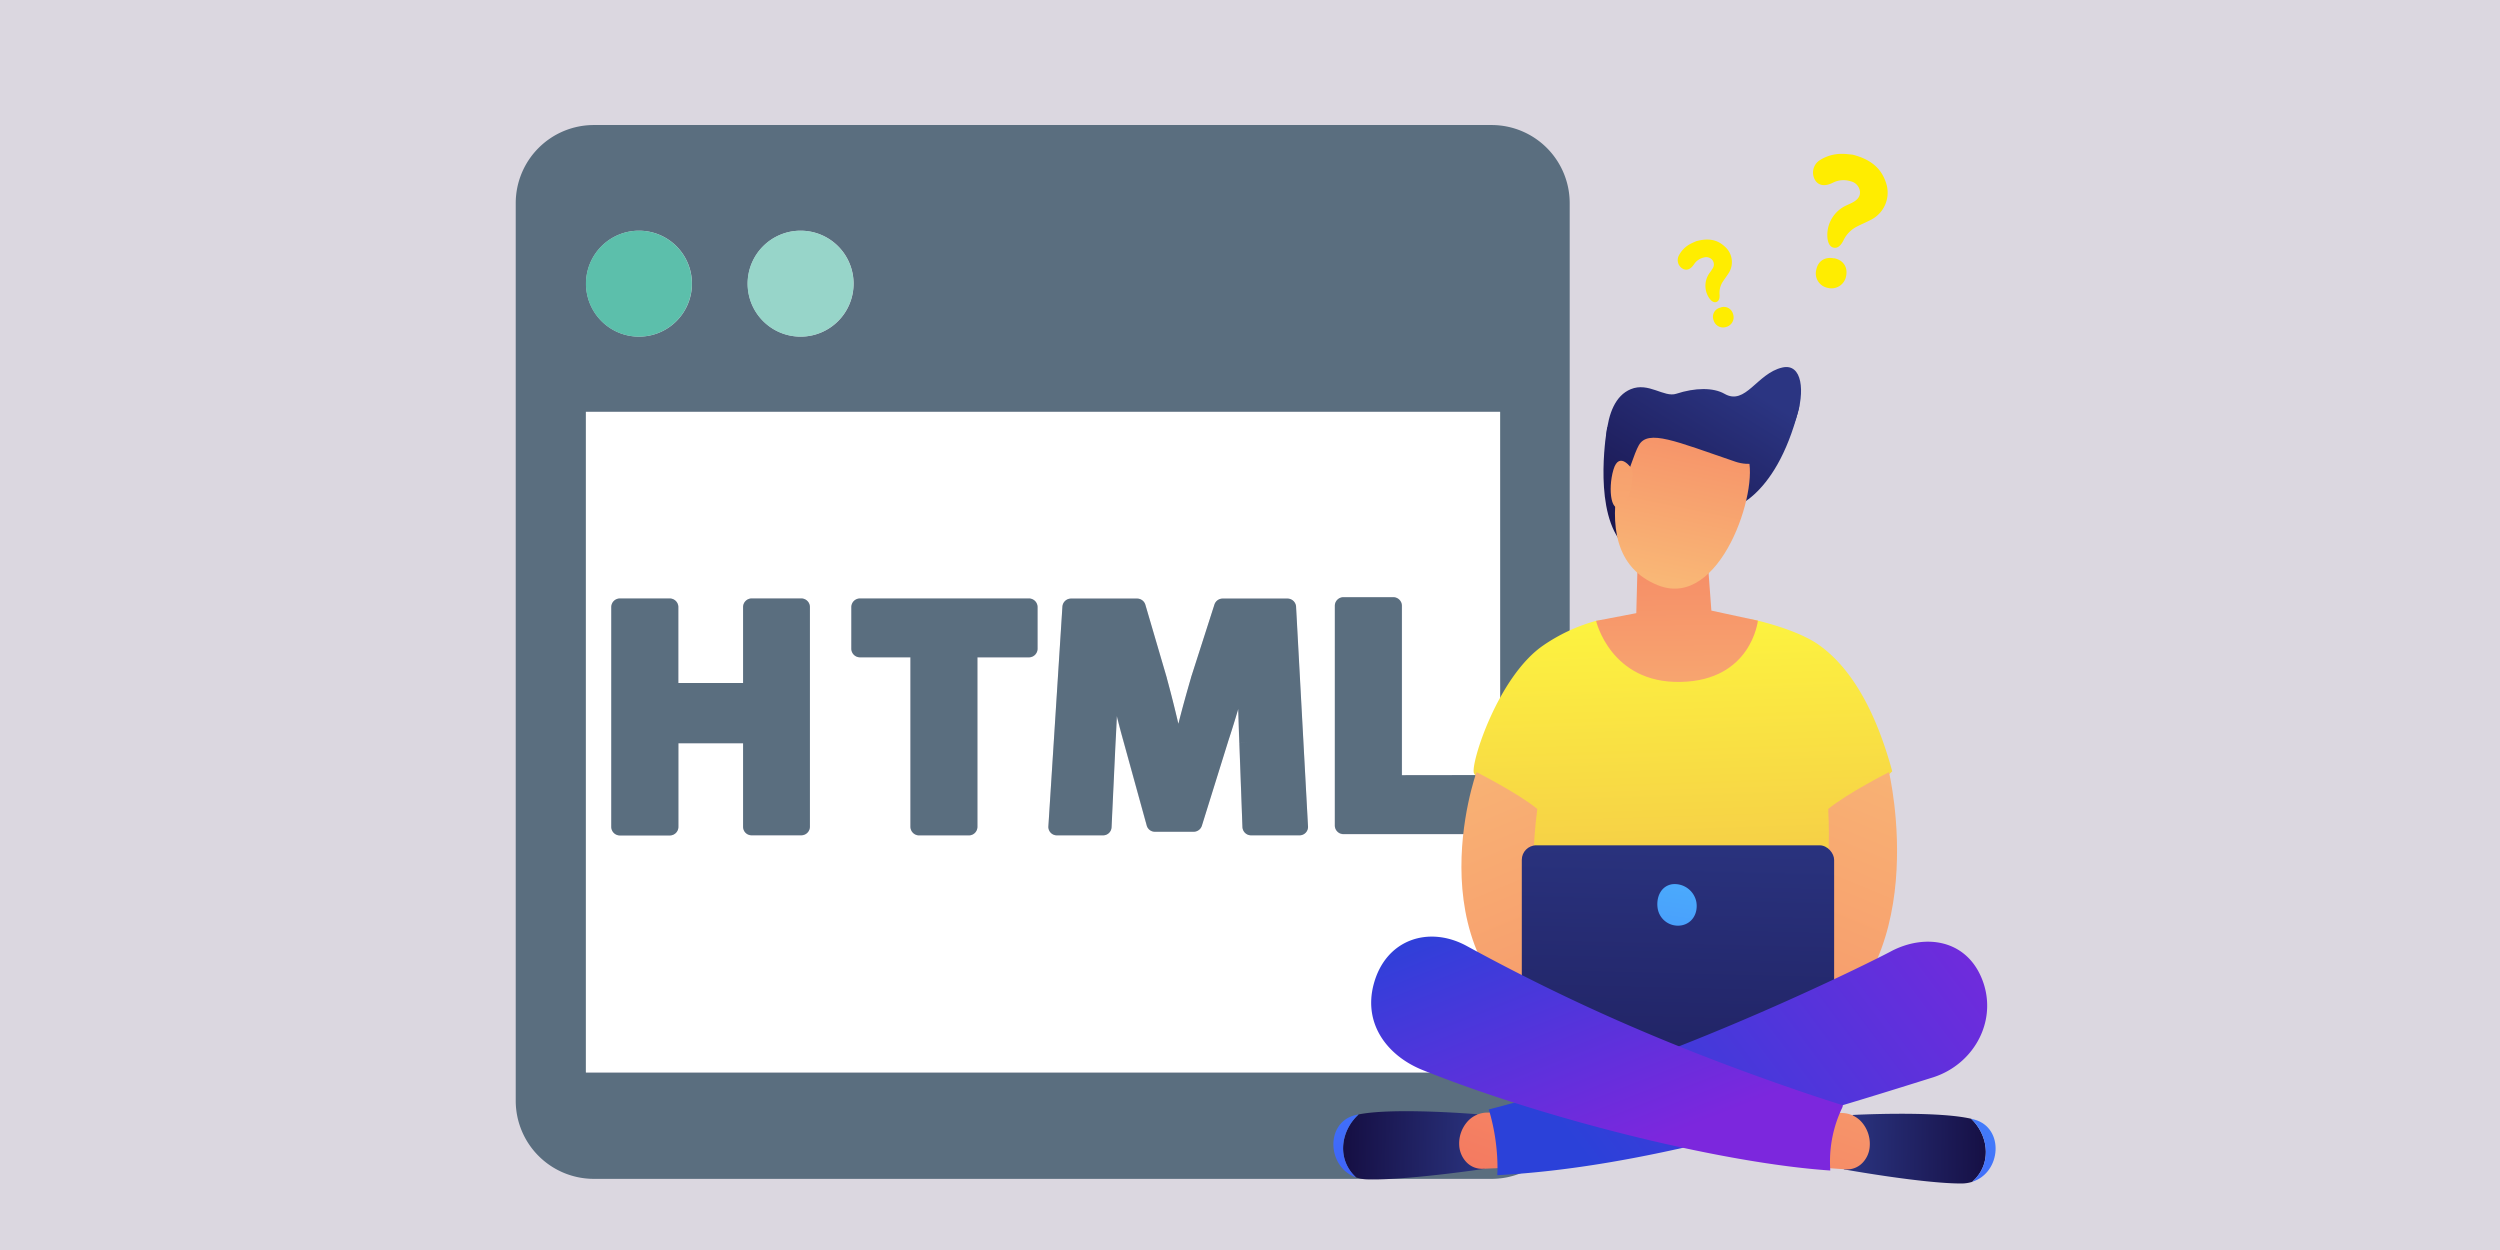
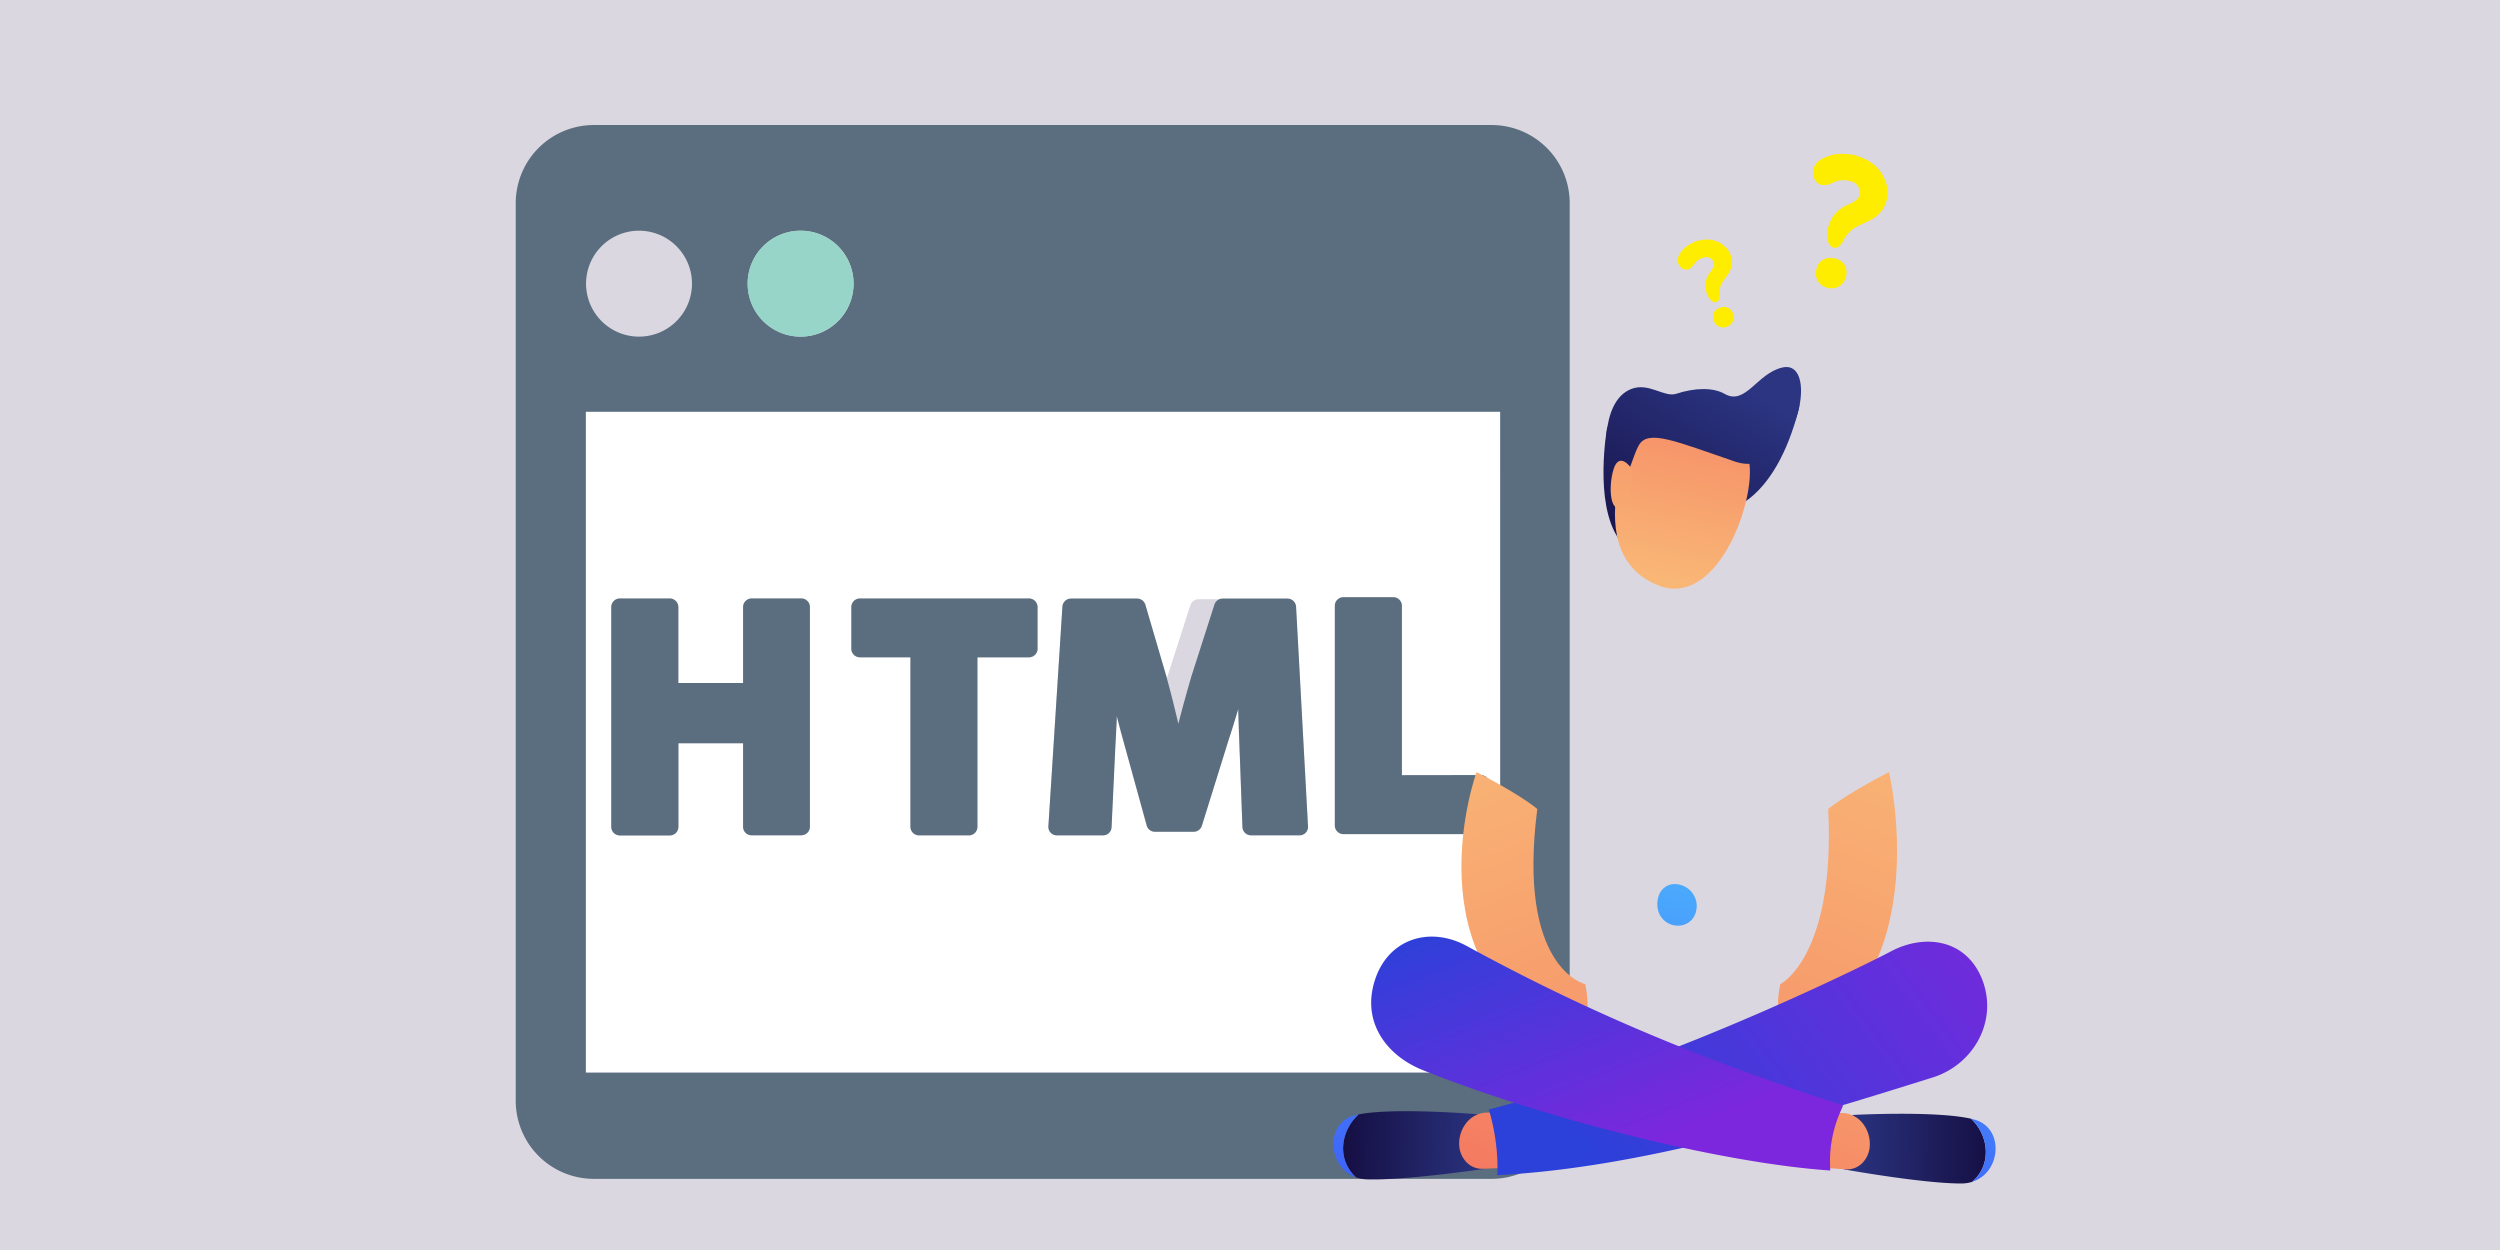
<svg xmlns="http://www.w3.org/2000/svg" xmlns:xlink="http://www.w3.org/1999/xlink" id="Layer_1" data-name="Layer 1" viewBox="0 0 868 434">
  <defs>
    <style>.cls-1{fill:#dbd7e0;}.cls-2{fill:#5a6e7f;}.cls-3{fill:#fff;}.cls-4{fill:#97d5c9;}.cls-5{fill:#5cbfab;}.cls-6{fill:url(#New_Gradient_Swatch_1);}.cls-7{fill:url(#New_Gradient_Swatch_19);}.cls-8{fill:url(#linear-gradient);}.cls-9{fill:url(#linear-gradient-2);}.cls-10{fill:url(#New_Gradient_Swatch_1-2);}.cls-11{fill:url(#linear-gradient-3);}.cls-12{fill:url(#New_Gradient_Swatch_1-3);}.cls-13{fill:url(#linear-gradient-4);}.cls-14{fill:url(#linear-gradient-5);}.cls-15{fill:url(#New_Gradient_Swatch_1-4);}.cls-16{fill:url(#linear-gradient-6);}.cls-17{fill:url(#linear-gradient-7);}.cls-18{fill:url(#New_Gradient_Swatch_14);}.cls-19{fill:url(#New_Gradient_Swatch_14-2);}.cls-20{fill:url(#linear-gradient-8);}.cls-21{fill:url(#linear-gradient-9);}.cls-22{fill:url(#New_Gradient_Swatch_1-5);}.cls-23{fill:url(#linear-gradient-10);}.cls-24{fill:#ffed00;}</style>
    <linearGradient id="New_Gradient_Swatch_1" x1="677.39" y1="-548.86" x2="646.25" y2="-473.57" gradientTransform="translate(-154.88 564.45) rotate(9.25)" gradientUnits="userSpaceOnUse">
      <stop offset="0" stop-color="#2b3582" />
      <stop offset="1" stop-color="#150e42" />
    </linearGradient>
    <linearGradient id="New_Gradient_Swatch_19" x1="582.45" y1="210.19" x2="596.63" y2="639.22" gradientUnits="userSpaceOnUse">
      <stop offset="0" stop-color="#fdf53f" />
      <stop offset="1" stop-color="#d93c65" />
    </linearGradient>
    <linearGradient id="linear-gradient" x1="500.37" y1="250.19" x2="594.34" y2="477.18" gradientUnits="userSpaceOnUse">
      <stop offset="0" stop-color="#f9b776" />
      <stop offset="1" stop-color="#f47960" />
    </linearGradient>
    <linearGradient id="linear-gradient-2" x1="-7676.03" y1="249.7" x2="-7582.06" y2="476.69" gradientTransform="matrix(-1, 0, 0, 1, -7009.07, 0)" xlink:href="#linear-gradient" />
    <linearGradient id="New_Gradient_Swatch_1-2" x1="583.84" y1="279.58" x2="578.96" y2="477.17" gradientTransform="matrix(1, 0, 0, 1, 0, 0)" xlink:href="#New_Gradient_Swatch_1" />
    <linearGradient id="linear-gradient-3" x1="593.65" y1="238.34" x2="559.6" y2="464.91" gradientUnits="userSpaceOnUse">
      <stop offset="0" stop-color="#53d8ff" />
      <stop offset="1" stop-color="#3840f7" />
    </linearGradient>
    <linearGradient id="New_Gradient_Swatch_1-3" x1="646.15" y1="365.83" x2="697.5" y2="365.83" gradientTransform="translate(-3.09 27.76) rotate(0.44)" xlink:href="#New_Gradient_Swatch_1" />
    <linearGradient id="linear-gradient-4" x1="765.4" y1="331.08" x2="645.39" y2="433.35" xlink:href="#linear-gradient-3" />
    <linearGradient id="linear-gradient-5" x1="674.13" y1="305.97" x2="619.93" y2="452.79" xlink:href="#linear-gradient" />
    <linearGradient id="New_Gradient_Swatch_1-4" x1="-8212" y1="313.71" x2="-8160.63" y2="313.71" gradientTransform="matrix(-1, -0.02, -0.02, 1, -7688.47, -79.59)" xlink:href="#New_Gradient_Swatch_1" />
    <linearGradient id="linear-gradient-6" x1="397.41" y1="223.75" x2="495.5" y2="461.67" xlink:href="#linear-gradient-3" />
    <linearGradient id="linear-gradient-7" x1="565.54" y1="261.73" x2="511.3" y2="408.62" xlink:href="#linear-gradient" />
    <linearGradient id="New_Gradient_Swatch_14" x1="697.11" y1="303.14" x2="556.2" y2="408.99" gradientUnits="userSpaceOnUse">
      <stop offset="0" stop-color="#7c27dd" />
      <stop offset="1" stop-color="#2b41d9" />
    </linearGradient>
    <linearGradient id="New_Gradient_Swatch_14-2" x1="569.75" y1="398.05" x2="532.82" y2="303.87" xlink:href="#New_Gradient_Swatch_14" />
    <linearGradient id="linear-gradient-8" x1="582.86" y1="268.93" x2="581.61" y2="160.14" xlink:href="#linear-gradient" />
    <linearGradient id="linear-gradient-9" x1="664.68" y1="-475.66" x2="668.3" y2="-563.62" gradientTransform="translate(-154.88 564.45) rotate(9.25)" xlink:href="#linear-gradient" />
    <linearGradient id="New_Gradient_Swatch_1-5" x1="675.49" y1="-549.7" x2="644.62" y2="-475.07" xlink:href="#New_Gradient_Swatch_1" />
    <linearGradient id="linear-gradient-10" x1="582.46" y1="90.18" x2="588.13" y2="-47.66" gradientTransform="translate(-19.57 103.53) rotate(1.75)" xlink:href="#linear-gradient" />
  </defs>
  <rect class="cls-1" width="868" height="434" />
  <path class="cls-2" d="M206.19,43.41a27.13,27.13,0,0,0-27.13,27.12V382.18a27.13,27.13,0,0,0,27.13,27.12H517.83A27.13,27.13,0,0,0,545,382.18V70.53a27.13,27.13,0,0,0-27.13-27.12ZM278,80.1a18.39,18.39,0,1,1-18.4,18.39A18.38,18.38,0,0,1,278,80.1Zm-56.14,0a18.39,18.39,0,1,1-18.38,18.39A18.39,18.39,0,0,1,221.81,80.1Zm299,292.24H203.43V143h317.4Z" />
-   <path class="cls-3" d="M203.43,372.34h317.4V143H203.43Zm260.05-162a3,3,0,0,1,3-2.95h17.32a3,3,0,0,1,3,2.95v58.85h27.38a3,3,0,0,1,3,3v14.49a3,3,0,0,1-3,3H466.45a3,3,0,0,1-3-3Zm-94.59.3a3,3,0,0,1,2.95-2.77h23a3,3,0,0,1,2.84,2.12l7.47,25.47,0,.07c1.37,5.13,2.71,10.47,4,15.82,1.43-5.49,2.93-11,4.39-16l0-.07,8.14-25.36a3,3,0,0,1,2.82-2.05H447a3,3,0,0,1,2.95,2.8l4.18,76.29A2.94,2.94,0,0,1,451.2,290H434.33a3,3,0,0,1-2.95-2.84L430.25,258l2.94-.12-2.94.11c-.14-3.65-.27-7.67-.39-11.82-1.11,3.74-2.24,7.41-3.35,10.77l-9.28,29.78a3,3,0,0,1-2.82,2.07H400.93a2.93,2.93,0,0,1-2.84-2.17l-8.15-29.54c-.75-2.66-1.49-5.51-2.23-8.43-.13,3.34-.3,6.61-.47,9.63l-1.36,28.94a2.94,2.94,0,0,1-2.94,2.82H367a2.94,2.94,0,0,1-3-3.14Zm-73.28.19a3,3,0,0,1,3-3h58.63a3,3,0,0,1,3,3v14.49a3,3,0,0,1-3,2.95H339.34v58.85a3,3,0,0,1-.87,2.09,2.9,2.9,0,0,1-2.09.87H319.06a2.9,2.9,0,0,1-2.09-.87,3,3,0,0,1-.87-2.09V228.22H298.58a3,3,0,0,1-3-2.95Zm-83.35,0a3,3,0,0,1,3-3h17.32a3,3,0,0,1,3,3v26.36H258V210.78a3,3,0,0,1,3-3h17.2a3,3,0,0,1,3,3v76.29a3,3,0,0,1-3,3H261a3,3,0,0,1-3-3v-29H235.51v29a3,3,0,0,1-3,3H215.23a3,3,0,0,1-3-3Z" />
+   <path class="cls-3" d="M203.43,372.34h317.4V143H203.43Zm260.05-162a3,3,0,0,1,3-2.95h17.32a3,3,0,0,1,3,2.95v58.85h27.38a3,3,0,0,1,3,3v14.49a3,3,0,0,1-3,3H466.45a3,3,0,0,1-3-3Zm-94.59.3a3,3,0,0,1,2.95-2.77h23a3,3,0,0,1,2.84,2.12l7.47,25.47,0,.07l0-.07,8.14-25.36a3,3,0,0,1,2.82-2.05H447a3,3,0,0,1,2.95,2.8l4.18,76.29A2.94,2.94,0,0,1,451.2,290H434.33a3,3,0,0,1-2.95-2.84L430.25,258l2.94-.12-2.94.11c-.14-3.65-.27-7.67-.39-11.82-1.11,3.74-2.24,7.41-3.35,10.77l-9.28,29.78a3,3,0,0,1-2.82,2.07H400.93a2.93,2.93,0,0,1-2.84-2.17l-8.15-29.54c-.75-2.66-1.49-5.51-2.23-8.43-.13,3.34-.3,6.61-.47,9.63l-1.36,28.94a2.94,2.94,0,0,1-2.94,2.82H367a2.94,2.94,0,0,1-3-3.14Zm-73.28.19a3,3,0,0,1,3-3h58.63a3,3,0,0,1,3,3v14.49a3,3,0,0,1-3,2.95H339.34v58.85a3,3,0,0,1-.87,2.09,2.9,2.9,0,0,1-2.09.87H319.06a2.9,2.9,0,0,1-2.09-.87,3,3,0,0,1-.87-2.09V228.22H298.58a3,3,0,0,1-3-2.95Zm-83.35,0a3,3,0,0,1,3-3h17.32a3,3,0,0,1,3,3v26.36H258V210.78a3,3,0,0,1,3-3h17.2a3,3,0,0,1,3,3v76.29a3,3,0,0,1-3,3H261a3,3,0,0,1-3-3v-29H235.51v29a3,3,0,0,1-3,3H215.23a3,3,0,0,1-3-3Z" />
  <path class="cls-4" d="M259.55,98.49A18.39,18.39,0,1,0,278,80.1,18.4,18.4,0,0,0,259.55,98.49Z" />
-   <path class="cls-5" d="M203.43,98.49A18.39,18.39,0,1,0,221.81,80.1,18.39,18.39,0,0,0,203.43,98.49Z" />
  <path class="cls-2" d="M258.87,289.16A2.94,2.94,0,0,0,261,290h17.2a3,3,0,0,0,3-3V210.78a3,3,0,0,0-3-3H261a3,3,0,0,0-3,3v26.36H235.51V210.78a3,3,0,0,0-3-3H215.23a3,3,0,0,0-3,3v76.29a3,3,0,0,0,3,3h17.32a3,3,0,0,0,3-3v-29H258v29A3,3,0,0,0,258.87,289.16Z" />
  <path class="cls-2" d="M317,289.16a2.9,2.9,0,0,0,2.09.87h17.32a2.9,2.9,0,0,0,2.09-.87,3,3,0,0,0,.87-2.09V228.22h17.87a3,3,0,0,0,3-2.95V210.78a3,3,0,0,0-3-3H298.58a3,3,0,0,0-3,3v14.49a3,3,0,0,0,3,2.95H316.1v58.85A3,3,0,0,0,317,289.16Z" />
  <path class="cls-2" d="M431.38,287.19a3,3,0,0,0,2.95,2.84H451.2a2.94,2.94,0,0,0,2.94-3.12L450,210.62a3,3,0,0,0-2.95-2.8H424.48a3,3,0,0,0-2.82,2.05l-8.14,25.36,0,.07c-1.46,5-3,10.51-4.39,16-1.25-5.35-2.59-10.69-4-15.82l0-.07-7.47-25.47a3,3,0,0,0-2.84-2.12h-23a3,3,0,0,0-2.95,2.77L364,286.89a2.94,2.94,0,0,0,3,3.14h16a2.94,2.94,0,0,0,2.94-2.82l1.36-28.94c.17-3,.34-6.29.47-9.63.74,2.92,1.48,5.77,2.23,8.43l8.15,29.54a2.93,2.93,0,0,0,2.84,2.17h13.48a3,3,0,0,0,2.82-2.07l9.28-29.78c1.11-3.36,2.24-7,3.35-10.77.12,4.15.25,8.17.39,11.82l2.94-.11-2.94.12Z" />
  <path class="cls-2" d="M486.73,269.14V210.29a3,3,0,0,0-3-2.95H466.45a3,3,0,0,0-3,2.95v76.3a3,3,0,0,0,3,3h47.66a3,3,0,0,0,3-3V272.1a3,3,0,0,0-3-3Z" />
  <path class="cls-6" d="M565,143.29c-.22.42-7,5.17-7,5.17s-4.68,25.78,3.91,38.47S599.8,177,599.8,177s16.45-2.57,24.72-34.93c1.9-7.42-10-1.78-23.18-.42C584.3,143.44,565,143.29,565,143.29Z" />
-   <path class="cls-7" d="M535.79,224.11a60.64,60.64,0,0,1,18.37-8.55c2.47-.67,15.8,3.2,24,3,11.3-.25,22.81-5.4,32.14-3.08s16.83,5.32,21.21,8.43c13.09,9.32,20.78,26.69,25.47,43.89A59.94,59.94,0,0,1,637,281l-2.06,83.63-49.45,25.3L529,361.56l2-81.72s-17.93-8.35-19.24-11.39S520,235,535.79,224.11Z" />
  <path class="cls-8" d="M512.64,268.09s-24,66.59,30.76,94c11.37-1.51,7-20.39,7-20.39s-23.79-5.27-16.65-60.82C527.16,275.42,512.64,268.09,512.64,268.09Z" />
  <path class="cls-9" d="M655.86,268.09s16.53,69.51-30.75,94c-11.37-1.51-7-20.39-7-20.39s19.18-9.45,16.65-60.82C641.35,275.42,655.86,268.09,655.86,268.09Z" />
-   <rect class="cls-10" x="528.37" y="293.49" width="108.44" height="73.23" rx="5.05" />
  <path class="cls-11" d="M589,313.32c.57,3.88-1.51,7.41-5.39,8a7.12,7.12,0,0,1-8.08-6c-.57-3.88,1.21-7.74,5.09-8.32A7.66,7.66,0,0,1,589,313.32Z" />
  <path class="cls-12" d="M684.37,388.43c-12.41-2.85-41.09-1.32-41.09-1.32l-1.16,3.16L640.18,406s27.32,4.92,40.78,4.91a12.54,12.54,0,0,0,3.78-.57c.41-.37.81-.75,1.19-1.16C691.64,402.92,690,393.75,684.37,388.43Z" />
  <path class="cls-13" d="M685.6,388.74c-.38-.11-.8-.21-1.23-.31,5.62,5.32,7.27,14.49,1.56,20.73-.38.41-.78.79-1.19,1.16C694.84,407.18,696,391.68,685.6,388.74Z" />
  <path class="cls-14" d="M635,386.23l4.86.21a9.34,9.34,0,0,1,6.82,3.52,11.48,11.48,0,0,1,2.5,7.88,9.06,9.06,0,0,1-2.62,6,7.4,7.4,0,0,1-5.69,2.16l-7.43-.53Z" />
  <path class="cls-15" d="M471.73,386.92c12.48-2.47,41.11-.06,41.11-.06l1.09,3.2,1.54,15.75s-27.43,4.09-40.89,3.66a12.69,12.69,0,0,1-3.76-.68,16.5,16.5,0,0,1-1.16-1.2C464.1,401.18,466,392.07,471.73,386.92Z" />
  <path class="cls-16" d="M470.49,387.19c.39-.09.81-.19,1.24-.27-5.75,5.15-7.63,14.26-2.07,20.67a16.5,16.5,0,0,0,1.16,1.2C460.8,405.34,460,389.81,470.49,387.19Z" />
  <path class="cls-17" d="M521.1,386.23l-4.86.06a9.3,9.3,0,0,0-6.91,3.32,11.45,11.45,0,0,0-2.7,7.79,9.16,9.16,0,0,0,2.48,6.07,7.37,7.37,0,0,0,5.63,2.33l7.44-.3Z" />
  <path class="cls-18" d="M687.85,339.2c-5.63-12.95-19.4-15.05-31.11-9-.21.27-74.4,38.3-139.83,55a71.31,71.31,0,0,1,3,18.68q.06,2.1-.06,4.14c50.17-2.58,104.63-19.31,151.42-34C685.82,369.28,694.08,353.56,687.85,339.2Z" />
  <path class="cls-19" d="M635.4,404.82a43.12,43.12,0,0,1,4.22-20.22l.28-.84c-3.74-1.16-8.56-2.72-14.9-4.88-46.47-15.9-81.91-31.95-115.74-50.43-13.14-7.18-28.09-2.37-32.29,13.18-3.76,13.88,4.76,25,17,29.9,42.08,16.9,103.89,32.34,141.5,34.87C635.45,405.87,635.42,405.35,635.4,404.82Z" />
-   <path class="cls-20" d="M554.16,215.56s5,21.66,29.26,21.21c24.71-.45,26.92-21.28,26.92-21.28L594.19,212l-1.34-18-24.28,1.8-.45,17.09Z" />
  <path class="cls-21" d="M570.9,141s-25.86,50.08,4.81,62.23c21.63,8.57,35.2-33.26,31.15-44.58-6.25-17.52-10.37-15.44-10.37-15.44Z" />
  <path class="cls-3" d="M606.86,158.69l-.19-.56c.1.92.15,1.89.16,2.88,0-.71.07-1.41.1-2.12C606.9,158.82,606.88,158.75,606.86,158.69Z" />
  <path class="cls-3" d="M606.67,158.13c0-.34-.08-.68-.13-1C607.87,159.33,605.31,154.17,606.67,158.13Z" />
  <path class="cls-22" d="M618.83,127.6c13.85-3.16,4.24,39.7-16.39,32.67s-30.23-11.34-33.44-5.68-8.57,28.83-10.35,16.82c-1.66-11.23-3.27-31.8,7.56-36.29,6.16-2.55,11.57,3,15.81,1.59,6.53-2.13,12.81-2.2,16.69,0C606.05,141,610,129.6,618.83,127.6Z" />
  <path class="cls-23" d="M566.69,162.93s-4.47-6.76-6.51.15-.74,16.46,3.36,12S566.69,162.93,566.69,162.93Z" />
  <path class="cls-24" d="M643.24,53.7c-1-.09-2.27-.27-3.48-.28a14.11,14.11,0,0,0-7.94,2.21,5.09,5.09,0,0,0-1.65,6.84c1.11,1.91,3.23,2.33,5.81,1.15l.54-.25a8,8,0,0,1,6-.43,4.12,4.12,0,0,1,3.24,3.42c.24,1.81-.84,2.93-2.25,3.78-.71.42-1.49.73-2.24,1.09a11.29,11.29,0,0,0-6.81,11c.15,2.21.91,3.5,2.19,3.76s2.41-.55,3.39-2.52a10.45,10.45,0,0,1,4.48-4.7c1.59-.85,3.28-1.52,4.88-2.36a10.56,10.56,0,0,0,5.35-13.14C652.93,57.8,648.72,55.12,643.24,53.7Zm-6.46,36c-3.17-.63-5.57.91-6.18,4a5.1,5.1,0,0,0,4,6.25A5.16,5.16,0,0,0,641,95.71C641.56,92.64,639.93,90.27,636.78,89.65Z" />
  <path class="cls-24" d="M588.88,83.76c-.65.3-1.41.6-2.12,1a9.41,9.41,0,0,0-3.88,4,3.42,3.42,0,0,0,1.35,4.53c1.28.74,2.66.27,3.76-1.29a3.71,3.71,0,0,0,.23-.32,5.41,5.41,0,0,1,3.34-2.27,2.78,2.78,0,0,1,3,.9,2.51,2.51,0,0,1,0,3,16.13,16.13,0,0,1-.94,1.39,7.59,7.59,0,0,0-.25,8.7c.83,1.23,1.71,1.73,2.54,1.45s1.22-1.13,1.12-2.6a7.07,7.07,0,0,1,1-4.25c.64-1,1.4-2,2.05-3a7.11,7.11,0,0,0-1.31-9.45C595.89,82.88,592.54,82.74,588.88,83.76Zm8.34,23.07a3.26,3.26,0,0,0-2.25,4.39,3.42,3.42,0,0,0,4.45,2.27,3.46,3.46,0,0,0,2.27-4.54A3.28,3.28,0,0,0,597.22,106.83Z" />
</svg>